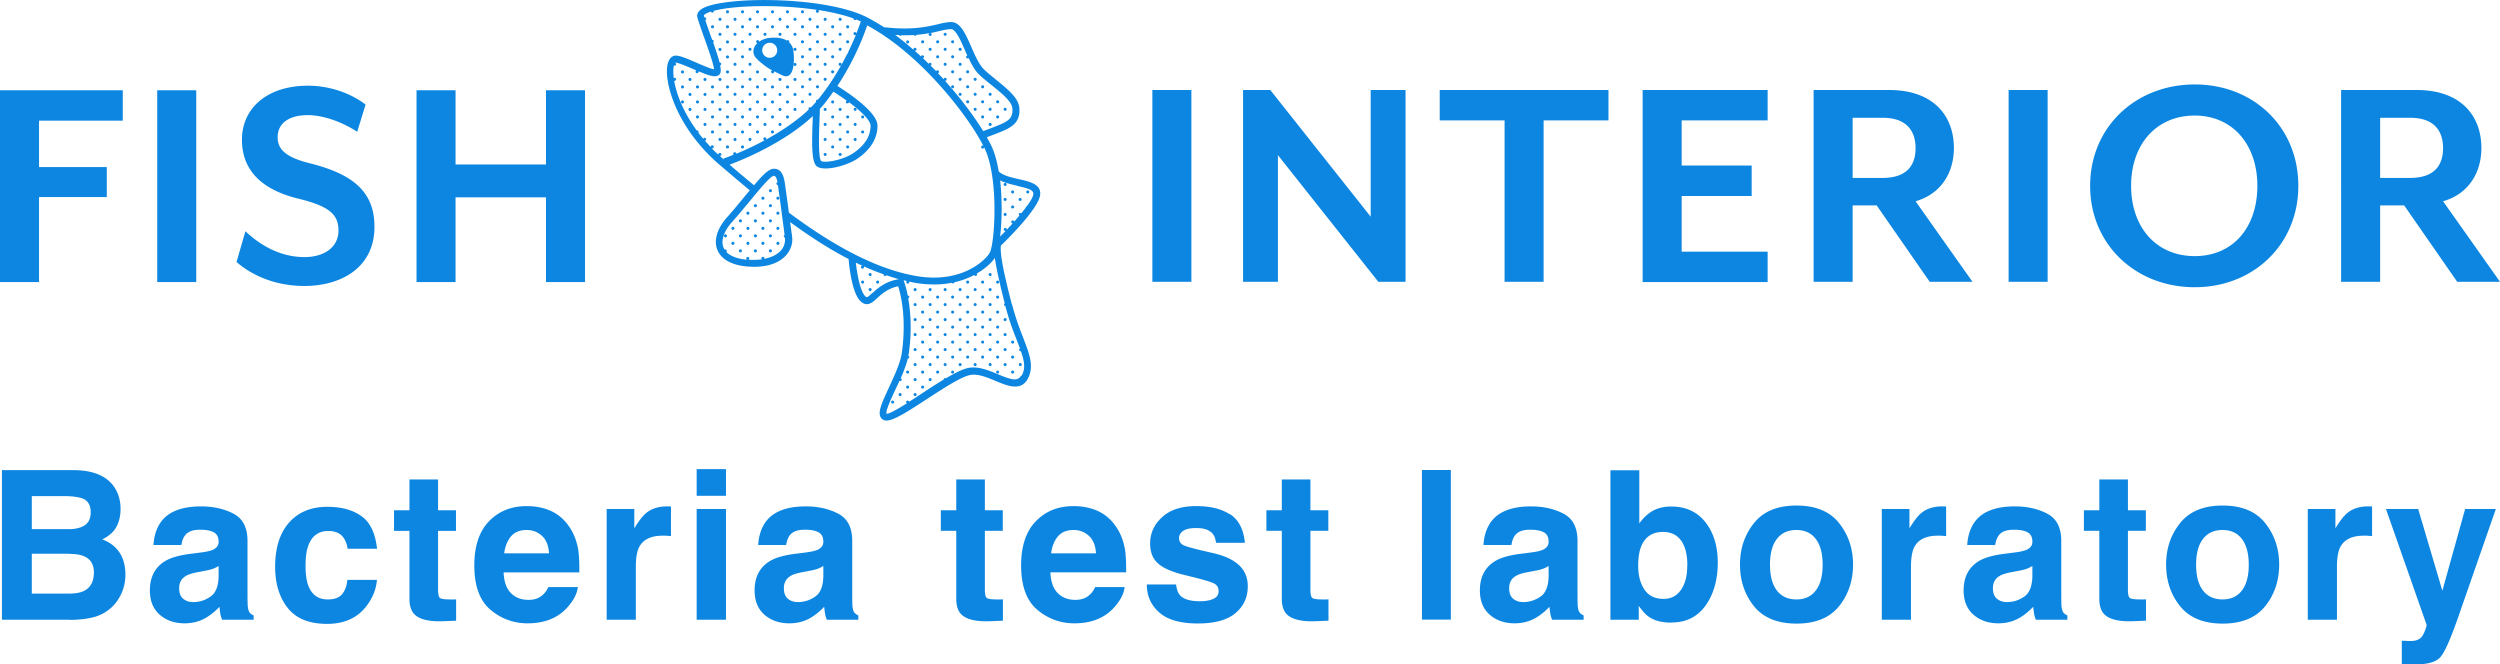
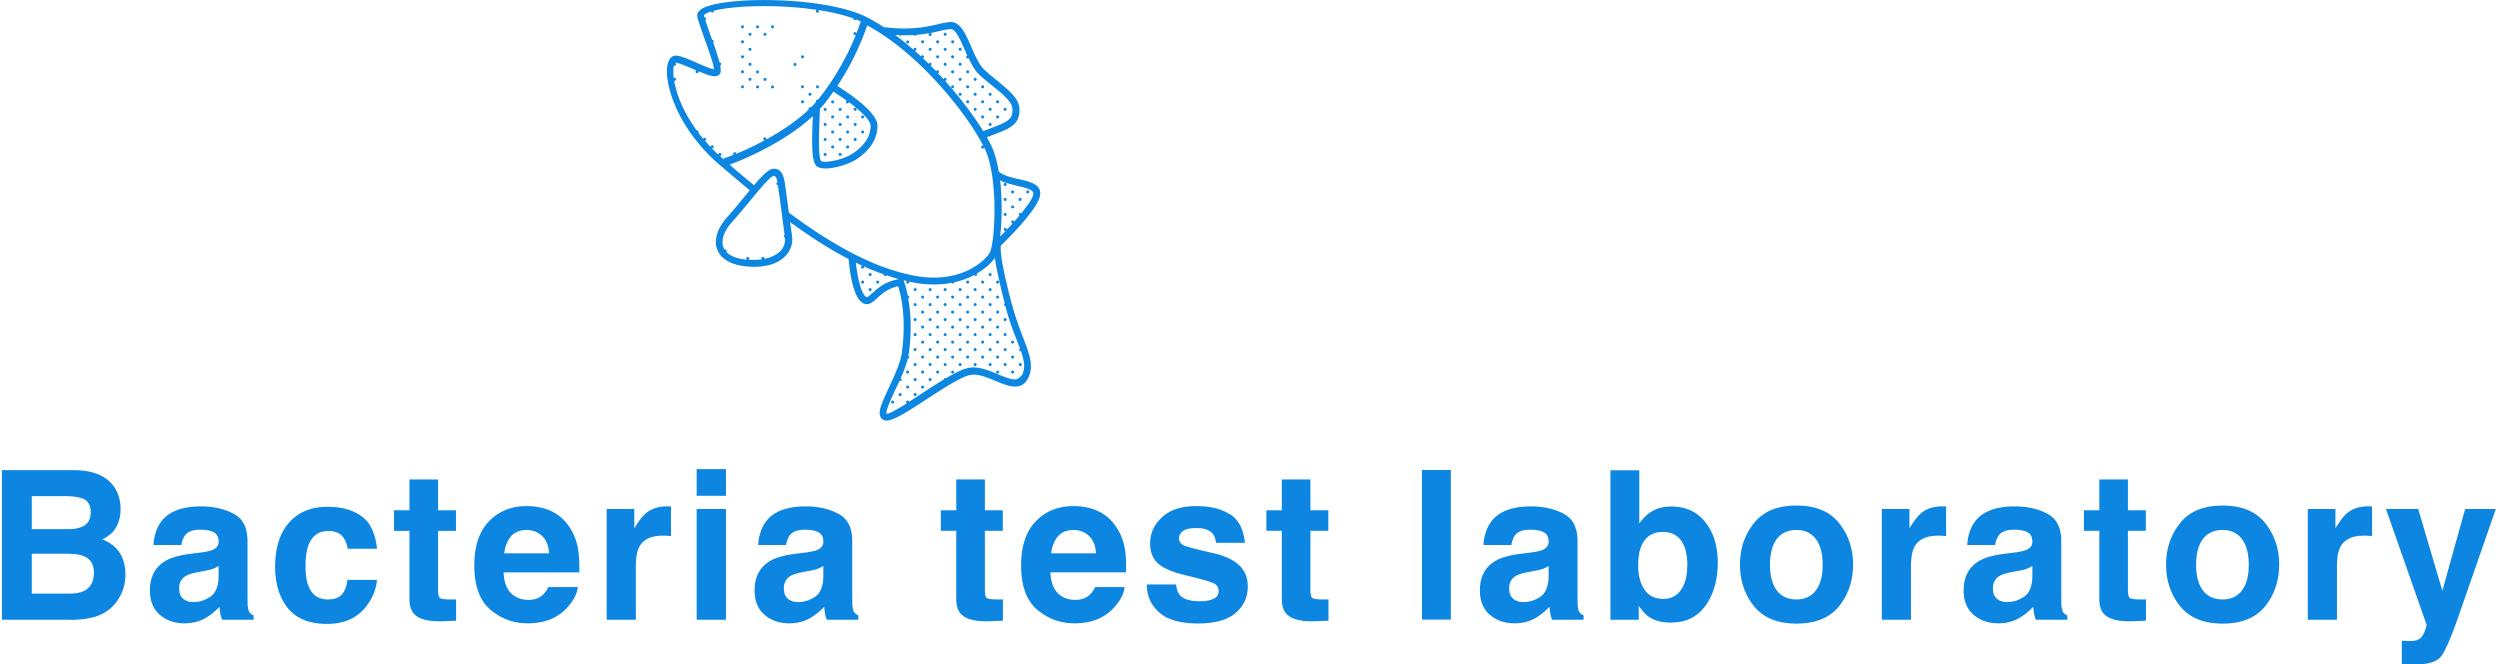
<svg xmlns="http://www.w3.org/2000/svg" id="_レイヤー_2" viewBox="0 0 180 47.84">
  <defs>
    <style>.cls-1{fill:#0c86e1;stroke-width:0}</style>
  </defs>
  <g id="_レイヤー_1-2">
-     <path class="cls-1" d="M2.81 8.69v3.34h4.88v2.16H2.81v6.12H0V6.5h8.84v2.19H2.81Zm8.51 11.62V6.5h2.81v13.81h-2.81Zm10.61.28c-2.3 0-3.96-.9-4.9-1.73l.64-2.21c.92.87 2.37 1.86 4.26 1.86 1.38 0 2.44-.69 2.44-1.91 0-1.15-.64-1.75-2.9-2.3-2.9-.71-4.05-2.26-4.05-4.24 0-2.26 1.8-3.89 4.76-3.89 1.7 0 3.22.64 4.14 1.36l-.6 1.96c-.97-.64-2.35-1.2-3.57-1.2-1.36 0-2.16.6-2.16 1.59 0 .81.48 1.43 2.37 1.89 3.22.81 4.6 2.16 4.6 4.56 0 2.97-2.44 4.26-5.04 4.26Zm17.38-.28v-6.1H32.8v6.1h-2.81V6.5h2.81v5.34h6.51V6.5h2.81v13.81h-2.81Zm43.66-.02V6.48h2.81v13.81h-2.81Zm16.27 0-7.23-9.12v9.12H89.5V6.48h1.96l7.23 9.12V6.48h2.51v13.81h-1.96Zm11.9-11.62v11.62h-2.81V8.67h-4.67V6.48h12.15v2.19h-4.67Zm7.13 11.62V6.48h9v2.19h-6.19v3.25h5.04v2.19h-5.04v4.01h6.19v2.19h-9Zm23.75 0h-3.08l-3.82-5.5h-1.73v5.5h-2.81V6.48h5.43c3.27 0 4.67 1.93 4.67 4.17 0 1.86-.99 3.34-2.76 3.84l4.1 5.8Zm-8.63-7.48h2.16c1.75 0 2.37-.92 2.37-2.14s-.62-2.19-2.37-2.19h-2.16v4.33Zm11.23 7.48V6.48h2.81v13.81h-2.81Zm13.4.39c-4.24 0-7.53-3.06-7.53-7.3s3.29-7.3 7.53-7.3 7.46 3.06 7.46 7.3-3.25 7.3-7.46 7.3Zm0-12.36c-2.76 0-4.58 2.07-4.58 5.06s1.82 5.06 4.58 5.06 4.51-2.07 4.51-5.06-1.8-5.06-4.51-5.06ZM180 20.29h-3.08l-3.82-5.5h-1.73v5.5h-2.81V6.48h5.43c3.27 0 4.67 1.93 4.67 4.17 0 1.86-.99 3.34-2.76 3.84l4.1 5.8Zm-8.63-7.48h2.16c1.75 0 2.37-.92 2.37-2.14s-.62-2.19-2.37-2.19h-2.16v4.33ZM56.01 14.16c-.06 0-.11.05-.11.11s.05.11.11.11.11-.05.11-.11-.05-.11-.11-.11Zm-1.08 0c-.06 0-.11.05-.11.11s.05.11.11.11.11-.05.11-.11-.05-.11-.11-.11Zm-.54.54c-.06 0-.11.05-.11.11s.05.11.11.11.11-.05.11-.11-.05-.11-.11-.11Zm1.08 0c-.06 0-.11.05-.11.11s.05.11.11.11.11-.05.11-.11-.05-.11-.11-.11Zm0-1.08c-.06 0-.11.05-.11.11s.05.11.11.11.11-.05.11-.11-.05-.11-.11-.11Zm.54 3.79c-.06 0-.11.05-.11.11s.05.11.11.11.11-.05.11-.11-.05-.11-.11-.11Zm-1.08 0c-.06 0-.11.05-.11.11s.05.11.11.11.11-.05.11-.11-.05-.11-.11-.11Zm1.08-1.08c-.06 0-.11.05-.11.11s.05.11.11.11.11-.05.11-.11-.05-.11-.11-.11Zm-1.08 0c-.06 0-.11.05-.11.11s.05.11.11.11.11-.05.11-.11-.05-.11-.11-.11Zm-.54.54c-.06 0-.11.05-.11.11s.05.11.11.11.11-.05.11-.11-.05-.11-.11-.11Zm1.08 0c-.06 0-.11.05-.11.11s.05.11.11.11.11-.05.11-.11-.05-.11-.11-.11Zm-1.08-1.08c-.06 0-.11.05-.11.11s.05.11.11.11.11-.05.11-.11-.05-.11-.11-.11Zm1.08 0c-.06 0-.11.05-.11.11s.05.11.11.11.11-.05.11-.11-.05-.11-.11-.11Zm.54-.55c-.06 0-.11.05-.11.11s.05.11.11.11.11-.05.11-.11-.05-.11-.11-.11Zm-1.08 0c-.06 0-.11.05-.11.11s.05.11.11.11.11-.05.11-.11-.05-.11-.11-.11Zm-.54 2.71c-.06 0-.11.05-.11.11s.05.11.11.11.11-.05.11-.11-.05-.11-.11-.11Zm1.08 0c-.06 0-.11.05-.11.11s.05.11.11.11.11-.05.11-.11-.05-.11-.11-.11Zm-1.62-.54c-.06 0-.11.05-.11.11s.05.11.11.11.11-.05.11-.11-.05-.11-.11-.11Zm0-1.08c-.06 0-.11.05-.11.11s.05.11.11.11.11-.05.11-.11-.05-.11-.11-.11Zm-1.08 0c-.06 0-.11.05-.11.11s.05.11.11.11.11-.05.11-.11-.05-.11-.11-.11Zm-.54.54c-.06 0-.11.05-.11.11s.05.11.11.11.11-.05.11-.11-.05-.11-.11-.11Zm1.08 0c-.06 0-.11.05-.11.11s.05.11.11.11.11-.05.11-.11-.05-.11-.11-.11Zm0-1.08c-.06 0-.11.05-.11.11s.05.11.11.11.11-.05.11-.11-.05-.11-.11-.11Zm.54-.55c-.06 0-.11.05-.11.11s.05.11.11.11.11-.05.11-.11-.05-.11-.11-.11Zm-.54 2.71c-.06 0-.11.05-.11.11s.05.11.11.11.11-.05.11-.11-.05-.11-.11-.11Zm-.54-.54c-.06 0-.11.05-.11.11s.05.11.11.11.11-.05.11-.11-.05-.11-.11-.11Zm1.78-13.1c.47.39.64.54 1.05.76-.05.01-.08.05-.08.1 0 .06.05.11.11.11s.11-.05.11-.11c0-.01 0-.02-.01-.04.16.08.34.17.59.29.96.46.9-1.42.77-1.93a.978.978 0 0 0-.28-.45c0-.01.02-.02.02-.04 0-.06-.05-.11-.11-.11a.09.09 0 0 0-.07.03c-.28-.17-.69-.25-1.25-.19-.3.03-.55.14-.74.27 0-.06-.05-.11-.11-.11s-.11.05-.11.11c0 .05.04.09.09.1-.36.34-.41.84.03 1.2Zm.87-1.23c.3 0 .54.24.54.54s-.24.54-.54.54-.54-.24-.54-.54.24-.54.54-.54Zm5.07-1.58c.06 0 .11-.05.11-.11s-.05-.11-.11-.11-.11.05-.11.11.05.11.11.11Zm.54 1.62c.06 0 .11-.05.11-.11s-.05-.11-.11-.11-.11.05-.11.11.05.11.11.11Zm-.54.54c.06 0 .11-.05.11-.11s-.05-.11-.11-.11-.11.05-.11.11.05.11.11.11Zm0-1.08c.06 0 .11-.05.11-.11s-.05-.11-.11-.11-.11.05-.11.11.05.11.11.11Zm.54-.54c.06 0 .11-.05.11-.11s-.05-.11-.11-.11-.11.05-.11.11.05.11.11.11Zm-.54 2.7c.06 0 .11-.05.11-.11s-.05-.11-.11-.11-.11.05-.11.11.05.11.11.11ZM58.32 1.5c.06 0 .11-.05.11-.11s-.05-.11-.11-.11-.11.05-.11.11.05.11.11.11Zm1.09 0c.06 0 .11-.05.11-.11s-.05-.11-.11-.11-.11.05-.11.11.05.11.11.11Zm.54 1.62c.06 0 .11-.05.11-.11s-.05-.11-.11-.11-.11.05-.11.11.05.11.11.11Zm-1.09 0c.06 0 .11-.05.11-.11s-.05-.11-.11-.11-.11.05-.11.11.05.11.11.11Zm-.54.54c.06 0 .11-.05.11-.11s-.05-.11-.11-.11-.11.05-.11.11.05.11.11.11Zm1.09 0c.06 0 .11-.05.11-.11s-.05-.11-.11-.11-.11.05-.11.11.05.11.11.11Zm-1.09-1.08c.06 0 .11-.05.11-.11s-.05-.11-.11-.11-.11.05-.11.11.05.11.11.11Zm1.09 0c.06 0 .11-.05.11-.11s-.05-.11-.11-.11-.11.05-.11.11.05.11.11.11Zm.54-.54c.06 0 .11-.05.11-.11s-.05-.11-.11-.11-.11.05-.11.11.05.11.11.11Zm-1.09 0c.06 0 .11-.05.11-.11s-.05-.11-.11-.11-.11.05-.11.11.05.11.11.11Zm1.09 3.24c.06 0 .11-.05.11-.11s-.05-.11-.11-.11-.11.05-.11.11.05.11.11.11Zm-1.09 0c.06 0 .11-.05.11-.11s-.05-.11-.11-.11-.11.05-.11.11.05.11.11.11Zm-.54.54c.06 0 .11-.05.11-.11s-.05-.11-.11-.11-.11.05-.11.11.05.11.11.11Zm1.09 0c.06 0 .11-.05.11-.11s-.05-.11-.11-.11-.11.05-.11.11.05.11.11.11Zm-1.09-1.08c.06 0 .11-.05.11-.11s-.05-.11-.11-.11-.11.05-.11.11.05.11.11.11Zm1.09 0c.06 0 .11-.05.11-.11s-.05-.11-.11-.11-.11.05-.11.11.05.11.11.11Zm.54-.54c.06 0 .11-.05.11-.11s-.05-.11-.11-.11-.11.05-.11.11.05.11.11.11Zm-1.09 0c.06 0 .11-.05.11-.11s-.05-.11-.11-.11-.11.05-.11.11.05.11.11.11ZM57.78.96c.06 0 .11-.05.11-.11s-.05-.11-.11-.11-.11.05-.11.11.05.11.11.11Zm-1.08 0c.06 0 .11-.05.11-.11s-.05-.11-.11-.11-.11.05-.11.11.05.11.11.11Zm-.54.54c.06 0 .11-.05.11-.11s-.05-.11-.11-.11-.11.05-.11.11.05.11.11.11Zm1.08 0c.06 0 .11-.05.11-.11s-.05-.11-.11-.11-.11.05-.11.11.05.11.11.11Zm-.54 5.73c-.06 0-.11.05-.11.11s.05.11.11.11.11-.05.11-.11-.05-.11-.11-.11Zm-.54.54c-.06 0-.11.05-.11.11s.05.11.11.11.11-.05.11-.11-.05-.11-.11-.11Zm1.08 0c-.06 0-.11.05-.11.11s.05.11.11.11.11-.05.11-.11-.05-.11-.11-.11Zm-1.08-1.08c-.06 0-.11.05-.11.11s.05.11.11.11.11-.05.11-.11-.05-.11-.11-.11Zm1.08 0c-.06 0-.11.05-.11.11s.05.11.11.11.11-.05.11-.11-.05-.11-.11-.11Zm-1.08 2.16c-.06 0-.11.05-.11.11s.05.11.11.11.11-.05.11-.11-.05-.11-.11-.11Zm.54-.54c-.06 0-.11.05-.11.11s.05.11.11.11.11-.05.11-.11-.05-.11-.11-.11ZM55.62.96c.06 0 .11-.05.11-.11s-.05-.11-.11-.11-.11.05-.11.11.05.11.11.11Zm-1.08 0c.06 0 .11-.05.11-.11s-.05-.11-.11-.11-.11.05-.11.11.05.11.11.11ZM54 1.5c.06 0 .11-.05.11-.11s-.05-.11-.11-.11-.11.05-.11.11.05.11.11.11Zm1.08 0c.06 0 .11-.05.11-.11s-.05-.11-.11-.11-.11.05-.11.11.05.11.11.11Zm.54 5.73c-.06 0-.11.05-.11.11s.05.11.11.11.11-.05.11-.11-.05-.11-.11-.11Zm-1.08 0c-.06 0-.11.05-.11.11s.05.11.11.11.11-.05.11-.11-.05-.11-.11-.11Zm-.54.75c.06 0 .11-.05.11-.11s-.05-.11-.11-.11-.11.05-.11.11.05.11.11.11Zm1.08-.21c-.06 0-.11.05-.11.11s.05.11.11.11.11-.05.11-.11-.05-.11-.11-.11ZM54 6.9c.06 0 .11-.05.11-.11s-.05-.11-.11-.11-.11.05-.11.11.05.11.11.11Zm1.08-.21c-.06 0-.11.05-.11.11s.05.11.11.11.11-.05.11-.11-.05-.11-.11-.11Zm.54 2.7c-.06 0-.11.05-.11.11s.05.11.11.11.11-.05.11-.11-.05-.11-.11-.11Zm-1.08 0c-.06 0-.11.05-.11.11s.05.11.11.11.11-.05.11-.11-.05-.11-.11-.11Zm-.54.76c.06 0 .11-.05.11-.11s-.05-.11-.11-.11-.11.05-.11.11.05.11.11.11Zm0-1.08c.06 0 .11-.05.11-.11s-.05-.11-.11-.11-.11.05-.11.11.05.11.11.11Zm1.08-.22c-.06 0-.11.05-.11.11s.05.11.11.11.11-.05.11-.11-.05-.11-.11-.11Zm.54-.54c-.06 0-.11.05-.11.11s.05.11.11.11.11-.05.11-.11-.05-.11-.11-.11Zm-1.08 0c-.06 0-.11.05-.11.11s.05.11.11.11.11-.05.11-.11-.05-.11-.11-.11ZM53.46.96c.06 0 .11-.05.11-.11s-.05-.11-.11-.11-.11.05-.11.11.05.11.11.11ZM52.38.74c-.06 0-.11.05-.11.11s.05.11.11.11.11-.05.11-.11-.05-.11-.11-.11Zm-.54.54c-.06 0-.11.05-.11.11s.05.11.11.11.11-.05.11-.11-.05-.11-.11-.11Zm1.08.22c.06 0 .11-.05.11-.11s-.05-.11-.11-.11-.11.05-.11.11.05.11.11.11Zm-.54 1.41c-.06 0-.11.05-.11.11s.05.11.11.11.11-.05.11-.11-.05-.11-.11-.11Zm-.54.54c-.06 0-.11.05-.11.11s.05.11.11.11.11-.05.11-.11-.05-.11-.11-.11Zm1.08.21c.06 0 .11-.05.11-.11s-.05-.11-.11-.11-.11.05-.11.11.05.11.11.11Zm-1.08-1.3c-.06 0-.11.05-.11.11s.05.11.11.11.11-.05.11-.11-.05-.11-.11-.11Zm1.08.22c.06 0 .11-.05.11-.11s-.05-.11-.11-.11-.11.05-.11.11.05.11.11.11Zm-.54-.76c-.06 0-.11.05-.11.11s.05.11.11.11.11-.05.11-.11-.05-.11-.11-.11Zm0 3.25c-.06 0-.11.05-.11.11s.05.11.11.11.11-.05.11-.11-.05-.11-.11-.11Zm-.54.54c-.06 0-.11.05-.11.11s.05.11.11.11.11-.05.11-.11-.05-.11-.11-.11Zm1.08.21c.06 0 .11-.05.11-.11s-.05-.11-.11-.11-.11.05-.11.11.05.11.11.11Zm0-1.08c.06 0 .11-.05.11-.11s-.05-.11-.11-.11-.11.05-.11.11.05.11.11.11Zm-.54-.75c-.06 0-.11.05-.11.11s.05.11.11.11.11-.05.11-.11-.05-.11-.11-.11Zm1.08 3.45c.06 0 .11-.05.11-.11s-.05-.11-.11-.11-.11.05-.11.11.05.11.11.11Zm-1.08-.21c-.06 0-.11.05-.11.11s.05.11.11.11.11-.05.11-.11-.05-.11-.11-.11Zm-.54.54c-.06 0-.11.05-.11.11s.05.11.11.11.11-.05.11-.11-.05-.11-.11-.11Zm1.08.21c.06 0 .11-.05.11-.11s-.05-.11-.11-.11-.11.05-.11.11.05.11.11.11Zm-1.08-1.29c-.06 0-.11.05-.11.11s.05.11.11.11.11-.05.11-.11-.05-.11-.11-.11Zm1.08.21c.06 0 .11-.05.11-.11s-.05-.11-.11-.11-.11.05-.11.11.05.11.11.11Zm-.54-.75c-.06 0-.11.05-.11.11s.05.11.11.11.11-.05.11-.11-.05-.11-.11-.11Zm1.08 3.46c.06 0 .11-.05.11-.11s-.05-.11-.11-.11-.11.05-.11.11.05.11.11.11Zm-1.08-.22c-.06 0-.11.05-.11.11s.05.11.11.11.11-.05.11-.11-.05-.11-.11-.11Zm-.54.54c-.06 0-.11.05-.11.11s.05.11.11.11.11-.05.11-.11-.05-.11-.11-.11Zm1.08.22c.06 0 .11-.05.11-.11s-.05-.11-.11-.11-.11.05-.11.11.05.11.11.11Zm-1.08-1.3c-.06 0-.11.05-.11.11s.05.11.11.11.11-.05.11-.11-.05-.11-.11-.11Zm1.08.22c.06 0 .11-.05.11-.11s-.05-.11-.11-.11-.11.05-.11.11.05.11.11.11Zm.54-.54c.06 0 .11-.05.11-.11s-.05-.11-.11-.11-.11.05-.11.11.05.11.11.11Zm-1.08-.22c-.06 0-.11.05-.11.11s.05.11.11.11.11-.05.11-.11-.05-.11-.11-.11Zm1.08 2.38c.06 0 .11-.05.11-.11s-.05-.11-.11-.11-.11.05-.11.11.05.11.11.11Zm-1.08-.22c-.06 0-.11.05-.11.11s.05.11.11.11.11-.05.11-.11-.05-.11-.11-.11ZM51.3 1.82c-.06 0-.11.05-.11.11s.05.11.11.11.11-.05.11-.11-.05-.11-.11-.11Zm-1.62 3.79c-.06 0-.11.05-.11.11s.05.11.11.11.11-.05.11-.11-.05-.11-.11-.11Zm1.08 0c-.06 0-.11.05-.11.11s.05.11.11.11.11-.05.11-.11-.05-.11-.11-.11Zm.54 1.62c-.06 0-.11.05-.11.11s.05.11.11.11.11-.05.11-.11-.05-.11-.11-.11Zm-1.08 0c-.06 0-.11.05-.11.11s.05.11.11.11.11-.05.11-.11-.05-.11-.11-.11Zm-.54.54c-.06 0-.11.05-.11.11s.05.11.11.11.11-.05.11-.11-.05-.11-.11-.11Zm1.08 0c-.06 0-.11.05-.11.11s.05.11.11.11.11-.05.11-.11-.05-.11-.11-.11Zm-1.08-1.08c-.06 0-.11.05-.11.11s.05.11.11.11.11-.05.11-.11-.05-.11-.11-.11Zm1.08 0c-.06 0-.11.05-.11.11s.05.11.11.11.11-.05.11-.11-.05-.11-.11-.11Zm.54-.54c-.06 0-.11.05-.11.11s.05.11.11.11.11-.05.11-.11-.05-.11-.11-.11Zm-1.08 0c-.06 0-.11.05-.11.11s.05.11.11.11.11-.05.11-.11-.05-.11-.11-.11Zm1.08 3.24c-.06 0-.11.05-.11.11s.05.11.11.11.11-.05.11-.11-.05-.11-.11-.11Zm-.54-.54c-.06 0-.11.05-.11.11s.05.11.11.11.11-.05.11-.11-.05-.11-.11-.11Zm.54-.54c-.06 0-.11.05-.11.11s.05.11.11.11.11-.05.11-.11-.05-.11-.11-.11Zm-1.08 0c-.06 0-.11.05-.11.11s.05.11.11.11.11-.05.11-.11-.05-.11-.11-.11Zm-1.08-3.24c-.06 0-.11.05-.11.11s.05.11.11.11.11-.05.11-.11-.05-.11-.11-.11Zm0 2.16c-.06 0-.11.05-.11.11s.05.11.11.11.11-.05.11-.11-.05-.11-.11-.11Zm0-1.08c-.06 0-.11.05-.11.11s.05.11.11.11.11-.05.11-.11-.05-.11-.11-.11Zm8.64-3.03c.06 0 .11-.05.11-.11s-.05-.11-.11-.11-.11.05-.11.11.05.11.11.11Zm-.54.54c.06 0 .11-.05.11-.11s-.05-.11-.11-.11-.11.05-.11.11.05.11.11.11Zm-1.08-1.08c.06 0 .11-.05.11-.11s-.05-.11-.11-.11-.11.05-.11.11.05.11.11.11Zm1.08 0c.06 0 .11-.05.11-.11s-.05-.11-.11-.11-.11.05-.11.11.05.11.11.11Zm.54-.54c.06 0 .11-.05.11-.11s-.05-.11-.11-.11-.11.05-.11.11.05.11.11.11Zm-1.08 0c.06 0 .11-.05.11-.11s-.05-.11-.11-.11-.11.05-.11.11.05.11.11.11Zm0 4.11c-.06 0-.11.05-.11.11s.05.11.11.11.11-.05.11-.11-.05-.11-.11-.11Zm1.08-.87c.06 0 .11-.05.11-.11s-.05-.11-.11-.11-.11.05-.11.11.05.11.11.11Zm-1.62.33c-.06 0-.11.05-.11.11s.05.11.11.11.11-.05.11-.11-.05-.11-.11-.11Zm1.08 0c-.06 0-.11.05-.11.11s.05.11.11.11.11-.05.11-.11-.05-.11-.11-.11Z" />
    <path class="cls-1" d="M57.24 4.53c-.06 0-.11.05-.11.11s.05.11.11.11.11-.05.11-.11-.05-.11-.11-.11Zm.54-.33c.06 0 .11-.05.11-.11s-.05-.11-.11-.11-.11.05-.11.11.05.11.11.11ZM54 3.66c.06 0 .11-.05.11-.11s-.05-.11-.11-.11-.11.05-.11.11.05.11.11.11Zm0-1.08c.06 0 .11-.05.11-.11s-.05-.11-.11-.11-.11.05-.11.11.05.11.11.11Zm1.08 0c.06 0 .11-.05.11-.11s-.05-.11-.11-.11-.11.05-.11.11.05.11.11.11Zm-1.62.54c.06 0 .11-.05.11-.11s-.05-.11-.11-.11-.11.05-.11.11.05.11.11.11Zm2.16-1.08c.06 0 .11-.05.11-.11s-.05-.11-.11-.11-.11.05-.11.11.05.11.11.11Zm-1.08 0c.06 0 .11-.05.11-.11s-.05-.11-.11-.11-.11.05-.11.11.05.11.11.11Zm-1.08 0c.06 0 .11-.05.11-.11s-.05-.11-.11-.11-.11.05-.11.11.05.11.11.11Zm2.16 4.11c-.06 0-.11.05-.11.11s.05.11.11.11.11-.05.11-.11-.05-.11-.11-.11Zm-1.08 0c-.06 0-.11.05-.11.11s.05.11.11.11.11-.05.11-.11-.05-.11-.11-.11Zm0-1.08c-.06 0-.11.05-.11.11s.05.11.11.11.11-.05.11-.11-.05-.11-.11-.11Zm-.54.75c.06 0 .11-.05.11-.11s-.05-.11-.11-.11-.11.05-.11.11.05.11.11.11Zm1.08-.21c-.06 0-.11.05-.11.11s.05.11.11.11.11-.05.11-.11-.05-.11-.11-.11ZM54 4.74c.06 0 .11-.05.11-.11s-.05-.11-.11-.11-.11.05-.11.11.05.11.11.11Zm-.54 1.62c.06 0 .11-.05.11-.11s-.05-.11-.11-.11-.11.05-.11.11.05.11.11.11Zm0-1.08c.06 0 .11-.05.11-.11s-.05-.11-.11-.11-.11.05-.11.11.05.11.11.11Zm0-1.08c.06 0 .11-.05.11-.11s-.05-.11-.11-.11-.11.05-.11.11.05.11.11.11Zm18.37 3.24c.06 0 .11-.05.11-.11s-.05-.11-.11-.11-.11.05-.11.11.05.11.11.11Zm-.54.54c.06 0 .11-.05.11-.11s-.05-.11-.11-.11-.11.05-.11.11.05.11.11.11Zm1.08 0c.06 0 .11-.05.11-.11s-.05-.11-.11-.11-.11.05-.11.11.05.11.11.11ZM71.29 6.9c.06 0 .11-.05.11-.11s-.05-.11-.11-.11-.11.05-.11.11.05.11.11.11Zm0 2.17c.06 0 .11-.05.11-.11s-.05-.11-.11-.11-.11.05-.11.11.05.11.11.11Zm.54-.54c.06 0 .11-.05.11-.11s-.05-.11-.11-.11-.11.05-.11.11.05.11.11.11Zm-2.7-4.87c.06 0 .11-.05.11-.11s-.05-.11-.11-.11-.11.05-.11.11.05.11.11.11Zm.54 1.62c.06 0 .11-.05.11-.11s-.05-.11-.11-.11-.11.05-.11.11.05.11.11.11Zm-.54.54c.06 0 .11-.05.11-.11s-.05-.11-.11-.11-.11.05-.11.11.05.11.11.11Zm1.08 0c.06 0 .11-.05.11-.11s-.05-.11-.11-.11-.11.05-.11.11.05.11.11.11Zm-1.08-1.08c.06 0 .11-.05.11-.11s-.05-.11-.11-.11-.11.05-.11.11.05.11.11.11Zm1.62 2.7c.06 0 .11-.05.11-.11s-.05-.11-.11-.11-.11.05-.11.11.05.11.11.11Zm-1.08 0c.06 0 .11-.05.11-.11s-.05-.11-.11-.11-.11.05-.11.11.05.11.11.11Zm.54.54c.06 0 .11-.05.11-.11s-.05-.11-.11-.11-.11.05-.11.11.05.11.11.11ZM69.13 6.9c.06 0 .11-.05.11-.11s-.05-.11-.11-.11-.11.05-.11.11.05.11.11.11Zm1.08 0c.06 0 .11-.05.11-.11s-.05-.11-.11-.11-.11.05-.11.11.05.11.11.11Zm.54-.54c.06 0 .11-.05.11-.11s-.05-.11-.11-.11-.11.05-.11.11.05.11.11.11Zm-1.08 0c.06 0 .11-.05.11-.11s-.05-.11-.11-.11-.11.05-.11.11.05.11.11.11Zm1.08 2.17c.06 0 .11-.05.11-.11s-.05-.11-.11-.11-.11.05-.11.11.05.11.11.11Zm-2.16-5.41c.06 0 .11-.05.11-.11s-.05-.11-.11-.11-.11.05-.11.11.05.11.11.11Zm-1.08 0c.06 0 .11-.05.11-.11s-.05-.11-.11-.11-.11.05-.11.11.05.11.11.11Zm-.54.54c.06 0 .11-.05.11-.11s-.05-.11-.11-.11-.11.05-.11.11.05.11.11.11Zm1.08 0c.06 0 .11-.05.11-.11s-.05-.11-.11-.11-.11.05-.11.11.05.11.11.11Zm0-1.08c.06 0 .11-.05.11-.11s-.05-.11-.11-.11-.11.05-.11.11.05.11.11.11Zm.54 2.7c.06 0 .11-.05.11-.11s-.05-.11-.11-.11-.11.05-.11.11.05.11.11.11Zm-.54-.54c.06 0 .11-.05.11-.11s-.05-.11-.11-.11-.11.05-.11.11.05.11.11.11Zm.54-.54c.06 0 .11-.05.11-.11s-.05-.11-.11-.11-.11.05-.11.11.05.11.11.11Zm-1.08 0c.06 0 .11-.05.11-.11s-.05-.11-.11-.11-.11.05-.11.11.05.11.11.11Zm1.08 2.16c.06 0 .11-.05.11-.11s-.05-.11-.11-.11-.11.05-.11.11.05.11.11.11Zm-2.16-3.24c.06 0 .11-.05.11-.11s-.05-.11-.11-.11c-.03 0-.06.01-.08.03-.02.02-.03.05-.03.08s.01.06.03.08c.02.02.05.03.08.03Zm-1.08-.21c-.06 0-.11.05-.11.11s.05.11.11.11.11-.05.11-.11-.05-.11-.11-.11Zm-4.86 4.86c-.06 0-.11.05-.11.11s.05.11.11.11.11-.05.11-.11-.05-.11-.11-.11Zm1.08.21c.06 0 .11-.05.11-.11s-.05-.11-.11-.11-.11.05-.11.11.05.11.11.11Zm.54 1.63c.06 0 .11-.05.11-.11s-.05-.11-.11-.11-.11.05-.11.11.05.11.11.11Zm-1.08-.22c-.06 0-.11.05-.11.11s.05.11.11.11.11-.05.11-.11-.05-.11-.11-.11Zm-.54.54c-.06 0-.11.05-.11.11s.05.11.11.11.11-.05.11-.11-.05-.11-.11-.11Zm1.08.22c.06 0 .11-.05.11-.11s-.05-.11-.11-.11-.11.05-.11.11.05.11.11.11Zm-1.08-1.3c-.06 0-.11.05-.11.11s.05.11.11.11.11-.05.11-.11-.05-.11-.11-.11Zm1.08.22c.06 0 .11-.05.11-.11s-.05-.11-.11-.11-.11.05-.11.11.05.11.11.11Zm.54-.54c.06 0 .11-.05.11-.11s-.05-.11-.11-.11-.11.05-.11.11.05.11.11.11Zm-1.08 0c.06 0 .11-.05.11-.11s-.05-.11-.11-.11-.11.05-.11.11.05.11.11.11Zm-.54 2.48c-.06 0-.11.05-.11.11s.05.11.11.11.11-.05.11-.11-.05-.11-.11-.11Zm.54-.54c-.06 0-.11.05-.11.11s.05.11.11.11.11-.05.11-.11-.05-.11-.11-.11Zm-1.08-3.24c-.06 0-.11.05-.11.11s.05.11.11.11.11-.05.11-.11-.05-.11-.11-.11Zm-.54.54c-.06 0-.11.05-.11.11s.05.11.11.11.11-.05.11-.11-.05-.11-.11-.11Zm-1.09-.87c.06 0 .11-.05.11-.11s-.05-.11-.11-.11-.11.05-.11.11.05.11.11.11Zm-.54.54c.06 0 .11-.05.11-.11s-.05-.11-.11-.11-.11.05-.11.11.05.11.11.11Zm1.08-1.08c.06 0 .11-.05.11-.11s-.05-.11-.11-.11-.11.05-.11.11.05.11.11.11Zm-1.08 0c.06 0 .11-.05.11-.11s-.05-.11-.11-.11-.11.05-.11.11.05.11.11.11Zm2.17 3.03c-.06 0-.11.05-.11.11s.05.11.11.11.11-.05.11-.11-.05-.11-.11-.11Zm-.54.54c-.06 0-.11.05-.11.11s.05.11.11.11.11-.05.11-.11-.05-.11-.11-.11Zm0-1.08c-.06 0-.11.05-.11.11s.05.11.11.11.11-.05.11-.11-.05-.11-.11-.11Zm.54-.54c-.06 0-.11.05-.11.11s.05.11.11.11.11-.05.11-.11-.05-.11-.11-.11Zm-.54 2.7c-.06 0-.11.05-.11.11s.05.11.11.11.11-.05.11-.11-.05-.11-.11-.11Zm.54-.54c-.06 0-.11.05-.11.11s.05.11.11.11.11-.05.11-.11-.05-.11-.11-.11ZM74 13.93c.06 0 .11-.05.11-.11s-.05-.11-.11-.11-.11.05-.11.11.05.11.11.11Zm-.55.54c.06 0 .11-.05.11-.11s-.05-.11-.11-.11-.11.05-.11.11.05.11.11.11Zm-.54-.54c.06 0 .11-.05.11-.11s-.05-.11-.11-.11-.11.05-.11.11.05.11.11.11Zm-.54.54c.06 0 .11-.05.11-.11s-.05-.11-.11-.11-.11.05-.11.11.05.11.11.11Zm0-1.08c.06 0 .11-.05.11-.11s-.05-.11-.11-.11-.11.05-.11.11.05.11.11.11Zm0 2.16c.06 0 .11-.05.11-.11s-.05-.11-.11-.11-.11.05-.11.11.05.11.11.11Zm.54-.54c.06 0 .11-.05.11-.11s-.05-.11-.11-.11-.11.05-.11.11.05.11.11.11Zm-10.8 5.19c-.06 0-.11.05-.11.11s.05.11.11.11.11-.05.11-.11-.05-.11-.11-.11Zm11.24 6.05c0 .06.05.11.11.11s.11-.05.11-.11-.05-.11-.11-.11-.11.05-.11.11Zm-1.52-6.05c-.06 0-.11.05-.11.11s.05.11.11.11.11-.05.11-.11-.05-.11-.11-.11Zm-.54.54c-.06 0-.11.05-.11.11s.05.11.11.11.11-.05.11-.11-.05-.11-.11-.11Zm0-1.08c-.06 0-.11.05-.11.11s.05.11.11.11.11-.05.11-.11-.05-.11-.11-.11Zm.54 2.7c-.06 0-.11.05-.11.11s.05.11.11.11.11-.05.11-.11-.05-.11-.11-.11Zm-.54.54c-.06 0-.11.05-.11.11s.05.11.11.11.11-.05.11-.11-.05-.11-.11-.11Zm1.08 0c-.06 0-.11.05-.11.11s.05.11.11.11.11-.05.11-.11-.05-.11-.11-.11Zm-1.08-1.08c-.06 0-.11.05-.11.11s.05.11.11.11.11-.05.11-.11-.05-.11-.11-.11Zm.54-.54c-.06 0-.11.05-.11.11s.05.11.11.11.11-.05.11-.11-.05-.11-.11-.11Zm1.08 3.24c-.06 0-.11.05-.11.11s.05.11.11.11.11-.05.11-.11-.05-.11-.11-.11Zm-1.08 0c-.06 0-.11.05-.11.11s.05.11.11.11.11-.05.11-.11-.05-.11-.11-.11Zm-.54.54c-.06 0-.11.05-.11.11s.05.11.11.11.11-.05.11-.11-.05-.11-.11-.11Zm1.08 0c-.06 0-.11.05-.11.11s.05.11.11.11.11-.05.11-.11-.05-.11-.11-.11Zm-1.08-1.08c-.06 0-.11.05-.11.11s.05.11.11.11.11-.05.11-.11-.05-.11-.11-.11Zm1.08 0c-.06 0-.11.05-.11.11s.05.11.11.11.11-.05.11-.11-.05-.11-.11-.11Zm-.54-.54c-.06 0-.11.05-.11.11s.05.11.11.11.11-.05.11-.11-.05-.11-.11-.11Zm1.08 3.24c-.06 0-.11.05-.11.11s.05.11.11.11.11-.05.11-.11-.05-.11-.11-.11Zm-1.08 0c-.06 0-.11.05-.11.11s.05.11.11.11.11-.05.11-.11-.05-.11-.11-.11Zm-.54-.54c-.06 0-.11.05-.11.11s.05.11.11.11.11-.05.11-.11-.05-.11-.11-.11Zm1.08 0c-.06 0-.11.05-.11.11s.05.11.11.11.11-.05.11-.11-.05-.11-.11-.11Zm.54-.54c-.06 0-.11.05-.11.11s.05.11.11.11.11-.05.11-.11-.05-.11-.11-.11Zm-1.08 0c-.06 0-.11.05-.11.11s.05.11.11.11.11-.05.11-.11-.05-.11-.11-.11Zm-1.08-5.4c-.06 0-.11.05-.11.11s.05.11.11.11.11-.05.11-.11-.05-.11-.11-.11Zm-1.08 0c-.06 0-.11.05-.11.11s.05.11.11.11.11-.05.11-.11-.05-.11-.11-.11Zm-.54.54c-.06 0-.11.05-.11.11s.05.11.11.11.11-.05.11-.11-.05-.11-.11-.11Zm1.08 0c-.06 0-.11.05-.11.11s.05.11.11.11.11-.05.11-.11-.05-.11-.11-.11Zm.54 1.62c-.06 0-.11.05-.11.11s.05.11.11.11.11-.05.11-.11-.05-.11-.11-.11Zm-1.08 0c-.06 0-.11.05-.11.11s.05.11.11.11.11-.05.11-.11-.05-.11-.11-.11Zm-.54.54c-.06 0-.11.05-.11.11s.05.11.11.11.11-.05.11-.11-.05-.11-.11-.11Zm1.08 0c-.06 0-.11.05-.11.11s.05.11.11.11.11-.05.11-.11-.05-.11-.11-.11Zm-1.08-1.08c-.06 0-.11.05-.11.11s.05.11.11.11.11-.05.11-.11-.05-.11-.11-.11Zm1.08 0c-.06 0-.11.05-.11.11s.05.11.11.11.11-.05.11-.11-.05-.11-.11-.11Zm.54-.54c-.06 0-.11.05-.11.11s.05.11.11.11.11-.05.11-.11-.05-.11-.11-.11Zm-1.08 0c-.06 0-.11.05-.11.11s.05.11.11.11.11-.05.11-.11-.05-.11-.11-.11Zm1.08 3.24c-.06 0-.11.05-.11.11s.05.11.11.11.11-.05.11-.11-.05-.11-.11-.11Zm-1.08 0c-.06 0-.11.05-.11.11s.05.11.11.11.11-.05.11-.11-.05-.11-.11-.11Zm-.54.54c-.06 0-.11.05-.11.11s.05.11.11.11.11-.05.11-.11-.05-.11-.11-.11Zm1.08 0c-.06 0-.11.05-.11.11s.05.11.11.11.11-.05.11-.11-.05-.11-.11-.11Zm-1.08-1.08c-.06 0-.11.05-.11.11s.05.11.11.11.11-.05.11-.11-.05-.11-.11-.11Zm1.08 0c-.06 0-.11.05-.11.11s.05.11.11.11.11-.05.11-.11-.05-.11-.11-.11Zm.54-.54c-.06 0-.11.05-.11.11s.05.11.11.11.11-.05.11-.11-.05-.11-.11-.11Zm-1.08 0c-.06 0-.11.05-.11.11s.05.11.11.11.11-.05.11-.11-.05-.11-.11-.11Zm-.54 2.7c-.06 0-.11.05-.11.11s.05.11.11.11.11-.05.11-.11-.05-.11-.11-.11Zm1.08 0c-.06 0-.11.05-.11.11s.05.11.11.11.11-.05.11-.11-.05-.11-.11-.11Zm.54-.54c-.06 0-.11.05-.11.11s.05.11.11.11.11-.05.11-.11-.05-.11-.11-.11Zm-1.08 0c-.06 0-.11.05-.11.11s.05.11.11.11.11-.05.11-.11-.05-.11-.11-.11Zm-2.7-4.86c-.06 0-.11.05-.11.11s.05.11.11.11.11-.05.11-.11-.05-.11-.11-.11Zm1.08 0c-.06 0-.11.05-.11.11s.05.11.11.11.11-.05.11-.11-.05-.11-.11-.11Zm.54 1.62c-.06 0-.11.05-.11.11s.05.11.11.11.11-.05.11-.11-.05-.11-.11-.11Zm-1.08 0c-.06 0-.11.05-.11.11s.05.11.11.11.11-.05.11-.11-.05-.11-.11-.11Zm-.54.54c-.06 0-.11.05-.11.11s.05.11.11.11.11-.05.11-.11-.05-.11-.11-.11Zm1.08 0c-.06 0-.11.05-.11.11s.05.11.11.11.11-.05.11-.11-.05-.11-.11-.11Zm-1.08-1.08c-.06 0-.11.05-.11.11s.05.11.11.11.11-.05.11-.11-.05-.11-.11-.11Zm1.08 0c-.06 0-.11.05-.11.11s.05.11.11.11.11-.05.11-.11-.05-.11-.11-.11Zm.54-.54c-.06 0-.11.05-.11.11s.05.11.11.11.11-.05.11-.11-.05-.11-.11-.11Zm-1.08 0c-.06 0-.11.05-.11.11s.05.11.11.11.11-.05.11-.11-.05-.11-.11-.11Zm1.08 3.24c-.06 0-.11.05-.11.11s.05.11.11.11.11-.05.11-.11-.05-.11-.11-.11Zm-1.08 0c-.06 0-.11.05-.11.11s.05.11.11.11.11-.05.11-.11-.05-.11-.11-.11Zm-.54.54c-.06 0-.11.05-.11.11s.05.11.11.11.11-.05.11-.11-.05-.11-.11-.11Zm1.08 0c-.06 0-.11.05-.11.11s.05.11.11.11.11-.05.11-.11-.05-.11-.11-.11Zm-1.08-1.08c-.06 0-.11.05-.11.11s.05.11.11.11.11-.05.11-.11-.05-.11-.11-.11Zm1.08 0c-.06 0-.11.05-.11.11s.05.11.11.11.11-.05.11-.11-.05-.11-.11-.11Zm.54-.54c-.06 0-.11.05-.11.11s.05.11.11.11.11-.05.11-.11-.05-.11-.11-.11Zm-1.08 0c-.06 0-.11.05-.11.11s.05.11.11.11.11-.05.11-.11-.05-.11-.11-.11Zm1.08 3.24c-.06 0-.11.05-.11.11s.05.11.11.11.11-.05.11-.11-.05-.11-.11-.11Zm-1.08 0c-.06 0-.11.05-.11.11s.05.11.11.11.11-.05.11-.11-.05-.11-.11-.11Zm-.54.54c-.06 0-.11.05-.11.11s.05.11.11.11.11-.05.11-.11-.05-.11-.11-.11Zm0-1.08c-.06 0-.11.05-.11.11s.05.11.11.11.11-.05.11-.11-.05-.11-.11-.11Zm1.08 0c-.06 0-.11.05-.11.11s.05.11.11.11.11-.05.11-.11-.05-.11-.11-.11Zm.54-.54c-.06 0-.11.05-.11.11s.05.11.11.11.11-.05.11-.11-.05-.11-.11-.11Zm-1.08 0c-.06 0-.11.05-.11.11s.05.11.11.11.11-.05.11-.11-.05-.11-.11-.11Zm-1.62-4.86c-.06 0-.11.05-.11.11s.05.11.11.11.11-.05.11-.11-.05-.11-.11-.11Zm.54 1.62s-.06.01-.08.03c-.02.02-.03.05-.03.08s.01.06.03.08c.02.02.05.03.08.03.06 0 .11-.05.11-.11s-.05-.11-.11-.11Zm-.54.54c-.06 0-.11.05-.11.11s.05.11.11.11.11-.05.11-.11-.05-.11-.11-.11Zm0-1.08c-.06 0-.11.05-.11.11s.05.11.11.11.11-.05.11-.11-.05-.11-.11-.11Zm.54-.54s-.06.01-.08.03c-.02.02-.03.05-.03.08s.01.06.03.08c.02.02.05.03.08.03.06 0 .11-.05.11-.11s-.05-.11-.11-.11Zm0 3.24s-.06.01-.08.03c-.02.02-.03.05-.03.08s.01.06.03.08c.02.02.05.03.08.03.06 0 .11-.05.11-.11s-.05-.11-.11-.11Zm-.54.54c-.06 0-.11.05-.11.11s.05.11.11.11.11-.05.11-.11-.05-.11-.11-.11Zm0-1.08c-.06 0-.11.05-.11.11s.05.11.11.11.11-.05.11-.11-.05-.11-.11-.11Zm.54-.54s-.06.01-.08.03c-.02.02-.03.05-.03.08s.01.06.03.08c.02.02.05.03.08.03.06 0 .11-.05.11-.11s-.05-.11-.11-.11Zm0 3.24s-.06.01-.08.03c-.02.02-.03.05-.03.08s.01.06.03.08c.02.02.05.03.08.03.06 0 .11-.05.11-.11s-.05-.11-.11-.11Zm-1.08 0c-.06 0-.11.05-.11.11s.05.11.11.11.11-.05.11-.11-.05-.11-.11-.11Zm.54.54c-.06 0-.11.05-.11.11s.05.11.11.11.11-.05.11-.11-.05-.11-.11-.11Zm0-1.08c-.06 0-.11.05-.11.11s.05.11.11.11.11-.05.11-.11-.05-.11-.11-.11Zm.54-.54s-.06.01-.08.03c-.02.02-.03.05-.03.08s.01.06.03.08c.02.02.05.03.08.03.06 0 .11-.05.11-.11s-.05-.11-.11-.11Zm-1.62 2.7c-.06 0-.11.05-.11.11s.05.11.11.11.11-.05.11-.11-.05-.11-.11-.11Zm1.08 0c-.06 0-.11.05-.11.11s.05.11.11.11.11-.05.11-.11-.05-.11-.11-.11Zm.54-.54s-.06.01-.08.03c-.02.02-.03.05-.03.08s.01.06.03.08c.02.02.05.03.08.03.06 0 .11-.05.11-.11s-.05-.11-.11-.11Zm-1.08 0c-.06 0-.11.05-.11.11s.05.11.11.11.11-.05.11-.11-.05-.11-.11-.11Zm-2.16-7.56c-.06 0-.11.05-.11.11s.05.11.11.11.11-.05.11-.11-.05-.11-.11-.11Zm-.54.54c-.06 0-.11.05-.11.11s.05.11.11.11.11-.05.11-.11-.05-.11-.11-.11Zm0-1.08c-.06 0-.11.05-.11.11s.05.11.11.11.11-.05.11-.11-.05-.11-.11-.11Zm1.62 9.18c-.06 0-.11.05-.11.11s.05.11.11.11.11-.05.11-.11-.05-.11-.11-.11Z" />
    <path class="cls-1" d="M72.85 21.91c-.55-2.15-.85-3.52-.79-4.22.73-.71 2.72-2.73 2.83-3.65.1-.78-.77-.97-1.53-1.14-.53-.12-1.12-.25-1.45-.55-.12-.72-.3-1.39-.57-1.93-.08-.16-.18-.35-.29-.54.43-.16 1.24-.46 1.5-.61.35-.2.94-.53.84-1.53-.07-.7-.84-1.32-1.65-1.98-.3-.25-.62-.5-.88-.75-.36-.34-.65-1-.93-1.64-.4-.92-.78-1.78-1.44-1.78-.3 0-.62.07-.98.16-.79.18-1.87.44-3.83.21v.02c-.42-.27-.84-.52-1.27-.74C59.3-.34 51.63-.28 50.43.71c-.27.22-.25.46-.21.58.12.4.3.92.5 1.47.28.78.65 1.82.69 2.23-.27-.04-.88-.31-1.27-.48-1.01-.44-1.44-.6-1.71-.45-.16.09-.35.3-.4.82-.13 1.34.79 4.44 3.84 7.04l.39.33c.52.44 1.09.93 1.72 1.45-.1.13-.21.26-.33.4-.41.5-.84 1.03-1.27 1.51-.74.82-1.01 1.69-.73 2.38s1.05 1.11 2.18 1.2c.16.01.32.02.46.02 1.25 0 1.92-.42 2.27-.79.37-.39.54-.9.47-1.4l-.14-1.03c1.32.96 2.73 1.9 4.21 2.66.05.6.25 2.46.86 3.04.16.15.3.21.45.21.28 0 .53-.23.74-.43.33-.3.76-.7 1.52-.86.41 1.34.51 3.06.26 4.8-.1.72-.54 1.65-.92 2.48-.51 1.1-.8 1.74-.62 2.12.06.13.16.21.3.25.04.01.09.02.14.02.5 0 1.41-.57 2.88-1.53 1.14-.74 2.43-1.59 3.1-1.74.57-.13 1.23.15 1.88.42.84.35 1.79.75 2.29-.12.5-.89.16-1.77-.31-2.99-.26-.67-.55-1.43-.8-2.39Zm.4-8.52c.84.18 1.18.31 1.15.59-.02.19-.19.49-.44.83-.04.02-.07.05-.07.09-.11.15-.23.3-.36.46a.108.108 0 0 0-.07-.03c-.06 0-.11.05-.11.11 0 .04.02.06.05.08l-.38.44c-.01-.05-.05-.09-.1-.09-.06 0-.11.05-.11.11s.04.1.1.1c-.14.16-.29.32-.43.47 0-.01.01-.02.01-.03 0-.06-.05-.11-.11-.11s-.11.05-.11.11.05.11.11.11c.02 0 .03-.01.04-.02-.14.15-.28.29-.41.42.13-1.09.16-2.61 0-4.04.38.19.83.29 1.25.39ZM64.73 2.53s.05.05.08.05.06-.02.08-.04c.33 0 .64 0 .91-.02.02.03.05.06.09.06.05 0 .08-.03.09-.07.36-.03.68-.08.96-.13-.04.01-.08.05-.08.1 0 .06.05.11.11.11s.11-.05.11-.11-.04-.1-.1-.1c.23-.04.44-.09.63-.14.35-.08.62-.14.87-.14.33 0 .68.79.98 1.48.06.14.12.28.19.42-.05 0-.09.05-.09.1 0 .06.05.11.11.11.03 0 .05-.01.07-.03.22.47.46.91.77 1.2.27.26.6.52.91.77.7.56 1.42 1.15 1.47 1.63.06.68-.27.87-.59 1.05-.22.13-1.05.44-1.51.61-.63-1.03-1.58-2.32-2.75-3.62h.01c.06 0 .11-.05.11-.11s-.05-.11-.11-.11-.11.05-.11.11c-.13-.15-.27-.3-.41-.44.05-.01.08-.05.08-.1 0-.06-.05-.11-.11-.11-.05 0-.08.03-.09.07-.13-.14-.27-.27-.41-.41.04-.02.07-.05.07-.09 0-.06-.05-.11-.11-.11-.05 0-.08.03-.09.08-.14-.14-.27-.28-.42-.41.04-.01.08-.05.08-.1 0-.06-.05-.11-.11-.11-.03 0-.06.01-.08.03-.01.01-.02.04-.02.06-.16-.15-.32-.29-.48-.43.01 0 .03.02.04.02.06 0 .11-.05.11-.11s-.05-.11-.11-.11-.11.05-.11.11c0 .02.01.03.02.05-.43-.38-.87-.74-1.33-1.08h.25Zm-12.62 8.95c-.1-.08-.19-.17-.28-.25.06 0 .11-.05.11-.11s-.05-.11-.11-.11-.11.05-.11.11v.02c-.17-.16-.33-.31-.48-.47.01 0 .02.01.04.01.06 0 .11-.05.11-.11s-.05-.11-.11-.11-.11.05-.11.11c0 .01 0 .02.01.03-.15-.16-.29-.32-.43-.47.05 0 .09-.05.09-.1 0-.06-.05-.11-.11-.11-.05 0-.08.03-.09.08-.13-.15-.25-.3-.36-.45.01-.02.02-.03.02-.05 0-.06-.05-.11-.11-.11 0 0-.02 0-.02.01-.98-1.34-1.47-2.64-1.63-3.59.01 0 .02.01.03.01.06 0 .11-.05.11-.11s-.05-.11-.11-.11c-.02 0-.04.01-.06.02-.03-.26-.04-.5-.02-.69 0-.09.02-.16.04-.22.01 0 .02.02.04.02.06 0 .11-.05.11-.11 0-.05-.03-.08-.07-.09l.01-.02h.02c.2 0 .84.28 1.27.46.08.04.16.07.23.1-.04.02-.06.05-.06.09 0 .06.05.11.11.11s.11-.05.11-.11c0-.01 0-.02-.01-.03.72.3 1.16.45 1.42.3.1-.06.17-.15.18-.27.01-.11 0-.26-.04-.45.04-.01.08-.05.08-.1 0-.06-.05-.11-.11-.11h-.01c-.09-.36-.25-.84-.46-1.44.02-.02.04-.05.04-.08 0-.06-.05-.11-.11-.11-.04-.1-.07-.2-.11-.3-.14-.4-.28-.79-.39-1.12.04-.02.07-.05.07-.09 0-.06-.05-.11-.11-.11h-.02c-.01-.04-.03-.09-.04-.14 0-.02.07-.1.27-.19.07-.03.15-.06.24-.09.01.04.05.08.09.08.06 0 .11-.05.11-.11 0 0 0-.02-.01-.02C52.83.39 56.06.3 58.82.71c-.05.01-.08.05-.08.1 0 .06.05.11.11.11s.11-.05.11-.11c0-.04-.02-.07-.06-.09.93.14 1.81.34 2.55.61v.01c0 .06.05.11.11.11.04 0 .07-.02.08-.05.12.05.23.09.34.14-.06.18-.17.48-.32.87 0-.05-.05-.1-.1-.1-.06 0-.11.05-.11.11s.05.11.11.11c.03 0 .05-.01.07-.03-.17.41-.39.91-.66 1.46-.03.02-.05.05-.05.08-.49.95-1.14 2.04-1.98 3.08-.02.02-.04.04-.05.06 0 0-.02-.01-.03-.01-.06 0-.11.05-.11.11 0 .01.01.03.02.04-.12.14-.25.28-.39.42-.02-.01-.04-.02-.06-.02-.06 0-.11.05-.11.11 0 .02.01.04.02.06-.91.86-2.03 1.59-3.07 2.16 0-.02.02-.03.02-.05 0-.06-.05-.11-.11-.11s-.11.05-.11.11.04.1.1.1c-.78.42-1.5.75-2.05.97 0-.06-.05-.11-.11-.11s-.11.05-.11.11c0 .03.01.06.03.07-.36.15-.62.24-.73.28Zm8.92-4.04c.05 0 .09-.04.1-.08.83.62 1.55 1.3 1.55 1.69 0 .76-.42 1.42-1.25 1.98-.74.5-2.07.73-2.31.56-.23-.27-.14-2.27-.11-3.12.01-.25.02-.46.02-.63.1-.11.2-.22.3-.34.24-.3.46-.6.67-.9.13.08.26.16.39.25.02.02.04.04.07.05.17.11.34.23.5.35-.03.02-.06.05-.06.09 0 .06.05.11.11.11Zm-4.84 10.63c-.27.28-.67.47-1.17.57 0-.01.02-.03.02-.04 0-.06-.05-.11-.11-.11s-.11.05-.11.11c0 .03.01.05.03.07-.29.04-.62.05-.97.03.04-.02.07-.05.07-.09 0-.06-.05-.11-.11-.11s-.11.05-.11.11c0 .04.02.07.06.09-.68-.06-1.2-.25-1.49-.56a.09.09 0 0 0 .03-.07c0-.06-.05-.11-.11-.11-.02 0-.03.01-.04.02-.03-.05-.06-.11-.09-.16-.2-.51.03-1.19.64-1.86.44-.49.87-1.02 1.29-1.52.61-.74 1.44-1.76 1.69-1.78.14 0 .21.17.27.46-.05.01-.08.05-.08.1 0 .06.05.11.11.11.01.09.03.19.04.3.01.12.03.24.05.36.07.46.16 1.17.25 1.86.05.38.1.74.14 1.07-.03.02-.06.05-.06.09 0 .05.04.08.08.1.05.35-.07.71-.34.99Zm-3.64-6.22c.99-.37 3.94-1.59 5.97-3.49v.08c-.09 2.19-.07 3.28.31 3.55.15.1.36.14.62.14.72 0 1.73-.34 2.26-.69.96-.65 1.47-1.47 1.47-2.39 0-.98-2.15-2.4-2.89-2.86a19.45 19.45 0 0 0 2.15-4.36c3.87 2.08 7.28 6.54 8.36 8.67-.02-.01-.03-.02-.05-.02-.06 0-.11.05-.11.11s.05.11.11.11.1-.04.1-.1c0 .02.02.03.03.05 1.05 2.16.75 6.88.38 7.55-.28.5-2 2.25-5.31 1.67-3.17-.55-6.41-2.52-9.15-4.56-.07-.54-.14-1.05-.19-1.41-.02-.12-.03-.23-.05-.35-.08-.66-.18-1.4-.84-1.4-.35 0-.77.41-1.43 1.19-.62-.51-1.2-1-1.71-1.44l-.03-.03M62.8 21.1c-.37.35-.39.33-.5.23-.35-.34-.58-1.52-.68-2.42.16.08.31.15.47.22-.05 0-.1.05-.1.1 0 .06.05.11.11.11s.11-.05.11-.11c0-.02-.01-.04-.03-.06.48.22.96.41 1.44.58v.02c0 .06.05.11.11.11.04 0 .07-.03.09-.06.3.1.6.2.9.28-.98.16-1.54.66-1.91 1.01Zm10.72 5.94c-.25.44-.7.31-1.66-.09-.68-.29-1.46-.61-2.18-.45-.41.09-.96.38-1.58.74-.02-.01-.03-.02-.05-.02-.06 0-.11.05-.11.11-.49.3-1.01.63-1.52.97-.3.2-.64.42-.97.63 0-.05-.05-.09-.1-.09-.06 0-.11.05-.11.11 0 .04.02.07.05.09-.67.42-1.29.78-1.46.75-.08-.19.34-1.1.62-1.7.1-.22.21-.44.31-.67.01 0 .03.02.05.02.06 0 .11-.05.11-.11 0-.05-.03-.08-.07-.09.21-.48.4-.97.51-1.42.06 0 .11-.05.11-.11 0-.04-.03-.07-.07-.09 0-.05.02-.1.03-.15.2-1.39.18-2.78-.04-3.99.04-.01.08-.05.08-.09 0-.06-.05-.11-.11-.11-.08-.39-.18-.76-.3-1.1.08.02.15.03.23.05-.02.02-.04.05-.04.08 0 .06.05.11.11.11s.11-.05.11-.11c0-.02-.01-.03-.02-.04.14.03.28.07.43.09.49.09.96.12 1.39.12.45 0 .87-.04 1.26-.12.02.03.05.05.09.05.05 0 .09-.04.1-.09a5.69 5.69 0 0 0 1.43-.52c.02.04.05.07.09.07.06 0 .11-.05.11-.11 0-.02-.01-.04-.03-.06.66-.38 1.1-.82 1.31-1.13.1.71.32 1.73.71 3.27-.03.02-.05.05-.05.09 0 .06.05.1.1.11.25.99.56 1.8.82 2.45.08.22.16.41.23.6-.04.02-.06.05-.06.09 0 .06.05.11.11.11h.02c.25.73.34 1.26.04 1.77ZM5.02 44.62H.14V33.85h5.23c1.32.02 2.26.4 2.81 1.15.33.46.5 1.01.5 1.64s-.17 1.19-.5 1.59c-.19.22-.46.43-.82.61.55.2.97.52 1.25.95s.42.96.42 1.58-.16 1.21-.48 1.72c-.2.34-.46.62-.77.85-.35.26-.75.44-1.22.54-.47.1-.98.15-1.53.15Zm1.07-6.8c.29-.18.44-.49.44-.94 0-.5-.19-.83-.58-.99-.34-.11-.77-.17-1.29-.17H2.29v2.38h2.65c.47 0 .86-.09 1.15-.27Zm-1.12 2.05H2.29v2.87h2.65c.47 0 .84-.06 1.1-.19.48-.23.72-.68.72-1.34 0-.56-.23-.95-.69-1.15-.26-.12-.62-.18-1.09-.18Zm6.67-2.36c.55-.7 1.5-1.05 2.84-1.05.87 0 1.65.17 2.32.52.68.35 1.02 1 1.02 1.96v3.65c0 .25 0 .56.01.92.01.27.06.46.12.56.07.1.17.18.31.24v.31h-2.27c-.06-.16-.11-.31-.13-.45-.02-.14-.04-.3-.06-.48-.29.31-.62.58-.99.8-.45.26-.96.39-1.52.39-.72 0-1.32-.21-1.79-.62s-.71-1-.71-1.75c0-.98.38-1.69 1.13-2.13.41-.24 1.02-.41 1.83-.51l.71-.09c.39-.05.66-.11.83-.18.3-.13.45-.32.45-.59 0-.33-.11-.55-.34-.68s-.56-.19-1-.19c-.49 0-.84.12-1.05.37-.15.18-.24.42-.29.73h-2.01c.04-.7.24-1.27.58-1.72Zm1.55 5.6c.19.16.43.24.72.24.45 0 .86-.13 1.24-.39s.57-.74.59-1.44v-.77c-.13.08-.26.15-.4.2-.13.05-.32.1-.55.14l-.47.09c-.44.08-.75.17-.94.29-.32.19-.48.48-.48.88 0 .36.1.61.3.77Zm13.97-3.6h-2.13c-.04-.3-.14-.57-.3-.8-.23-.32-.6-.48-1.09-.48-.7 0-1.18.35-1.44 1.05-.14.37-.2.86-.2 1.48s.07 1.06.2 1.41c.25.66.72.99 1.4.99.49 0 .83-.13 1.04-.39s.33-.6.37-1.02h2.13c-.05.63-.28 1.23-.69 1.8-.65.91-1.62 1.37-2.9 1.37s-2.22-.38-2.83-1.14c-.6-.76-.91-1.75-.91-2.96 0-1.37.33-2.43 1-3.19.67-.76 1.59-1.14 2.76-1.14 1 0 1.82.22 2.45.67.64.45 1.01 1.24 1.13 2.38Zm5.68 3.62v1.56l-.99.04c-.98.03-1.66-.14-2.02-.51-.23-.24-.35-.61-.35-1.1v-4.9h-1.11v-1.48h1.11v-2.22h2.06v2.22h1.29v1.48h-1.29v4.21c0 .33.04.53.12.61.08.08.34.12.76.12h.2c.07 0 .14 0 .21-.01Zm8.76-.85c-.05.47-.3.95-.74 1.44-.68.77-1.64 1.16-2.87 1.16-1.01 0-1.91-.33-2.68-.98-.77-.65-1.16-1.72-1.16-3.19 0-1.38.35-2.44 1.05-3.17s1.61-1.1 2.72-1.1c.66 0 1.26.12 1.79.37s.97.64 1.32 1.18c.31.47.51 1.02.61 1.64.05.37.08.89.07 1.58h-5.45c.03.8.28 1.36.75 1.68.29.2.63.3 1.04.3.43 0 .78-.12 1.04-.37.15-.13.28-.31.39-.55h2.13Zm-2.07-2.44c-.03-.55-.2-.97-.5-1.25s-.67-.43-1.11-.43c-.48 0-.86.15-1.12.45s-.43.71-.5 1.23h3.24Zm8.18-1.27c-.84 0-1.4.27-1.69.82-.16.31-.24.78-.24 1.42v3.81h-2.1v-7.97h1.99v1.39c.32-.53.6-.89.84-1.09.39-.33.9-.49 1.52-.49h.1c.03 0 .09 0 .18.01v2.13c-.13-.01-.25-.02-.35-.03h-.25Zm4.56-4.79v1.92h-2.11v-1.92h2.11Zm0 2.87v7.97h-2.11v-7.97h2.11Zm2.91.86c.55-.7 1.5-1.05 2.84-1.05.87 0 1.65.17 2.32.52.68.35 1.02 1 1.02 1.96v3.65c0 .25 0 .56.01.92.01.27.06.46.12.56.07.1.17.18.31.24v.31h-2.27c-.06-.16-.11-.31-.13-.45-.02-.14-.04-.3-.06-.48-.29.31-.62.58-.99.8-.45.26-.96.39-1.52.39-.72 0-1.32-.21-1.79-.62s-.71-1-.71-1.75c0-.98.38-1.69 1.13-2.13.41-.24 1.02-.41 1.83-.51l.71-.09c.39-.05.66-.11.83-.18.3-.13.45-.32.45-.59 0-.33-.11-.55-.34-.68s-.56-.19-1-.19c-.49 0-.84.12-1.05.37-.15.18-.24.42-.29.73h-2.01c.04-.7.24-1.27.58-1.72Zm1.55 5.6c.19.16.43.24.72.24.45 0 .86-.13 1.24-.39s.57-.74.59-1.44v-.77c-.13.08-.26.15-.4.2-.13.05-.32.1-.55.14l-.47.09c-.44.08-.75.17-.94.29-.32.19-.48.48-.48.88 0 .36.1.61.3.77Zm15.48.02v1.56l-.99.04c-.98.03-1.66-.14-2.02-.51-.23-.24-.35-.61-.35-1.1v-4.9h-1.11v-1.48h1.11v-2.22h2.06v2.22h1.29v1.48h-1.29v4.21c0 .33.04.53.12.61.08.08.34.12.76.12h.2c.07 0 .14 0 .21-.01Zm8.76-.85c-.05.47-.3.95-.74 1.44-.68.77-1.64 1.16-2.87 1.16-1.01 0-1.91-.33-2.68-.98-.77-.65-1.16-1.72-1.16-3.19 0-1.38.35-2.44 1.05-3.17s1.61-1.1 2.72-1.1c.66 0 1.26.12 1.79.37s.97.64 1.32 1.18c.31.47.51 1.02.61 1.64.05.37.08.89.07 1.58h-5.45c.03.8.28 1.36.75 1.68.29.2.63.3 1.04.3.43 0 .78-.12 1.04-.37.15-.13.28-.31.39-.55h2.13Zm-2.06-2.44c-.03-.55-.2-.97-.5-1.25s-.67-.43-1.11-.43c-.48 0-.86.15-1.12.45s-.43.71-.5 1.23h3.24Zm9.65-2.82c.62.4.98 1.09 1.07 2.06h-2.08c-.03-.27-.1-.48-.23-.64-.23-.28-.62-.42-1.17-.42-.45 0-.78.07-.97.21-.19.14-.29.31-.29.5 0 .24.1.41.31.52.21.11.93.3 2.17.58.83.19 1.45.49 1.86.88.41.4.61.9.61 1.5 0 .79-.29 1.43-.88 1.93-.59.5-1.49.75-2.72.75s-2.18-.26-2.77-.79c-.6-.53-.9-1.2-.9-2.02h2.11c.04.37.14.63.29.79.26.28.74.42 1.43.42.41 0 .73-.06.98-.18s.36-.3.36-.55-.1-.41-.29-.53c-.19-.12-.92-.33-2.17-.63-.9-.22-1.54-.5-1.91-.84-.37-.33-.56-.81-.56-1.43 0-.74.29-1.37.87-1.9.58-.53 1.39-.79 2.44-.79s1.81.2 2.43.59Zm7.09 6.11v1.56l-.99.04c-.98.03-1.66-.14-2.02-.51-.23-.24-.35-.61-.35-1.1v-4.9h-1.11v-1.48h1.11v-2.22h2.06v2.22h1.29v1.48h-1.29v4.21c0 .33.04.53.12.61.08.08.34.12.76.12h.2c.07 0 .14 0 .21-.01Zm6.73-9.29h2.08v10.77h-2.08V33.84Zm5.02 3.67c.55-.7 1.5-1.05 2.84-1.05.87 0 1.65.17 2.32.52.68.35 1.02 1 1.02 1.96v3.65c0 .25 0 .56.01.92.01.27.06.46.12.56.07.1.17.18.31.24v.31h-2.27c-.06-.16-.11-.31-.13-.45-.02-.14-.04-.3-.06-.48-.29.31-.62.58-.99.8-.45.26-.96.39-1.52.39-.72 0-1.32-.21-1.79-.62s-.71-1-.71-1.75c0-.98.38-1.69 1.13-2.13.41-.24 1.02-.41 1.83-.51l.71-.09c.39-.05.66-.11.83-.18.3-.13.45-.32.45-.59 0-.33-.11-.55-.34-.68s-.56-.19-1-.19c-.49 0-.84.12-1.05.37-.15.18-.24.42-.29.73h-2.01c.04-.7.24-1.27.58-1.72Zm1.55 5.6c.19.16.43.24.72.24.45 0 .86-.13 1.24-.39s.57-.74.59-1.44v-.77c-.13.08-.26.15-.4.2-.13.05-.32.1-.55.14l-.47.09c-.44.08-.75.17-.94.29-.32.19-.48.48-.48.88 0 .36.1.61.3.77Zm11.4 1.72c-.66 0-1.19-.13-1.59-.39-.24-.16-.5-.43-.77-.82v1h-2.04V33.86h2.08v3.83c.26-.37.55-.65.87-.85.38-.24.85-.37 1.43-.37 1.05 0 1.87.38 2.46 1.13s.89 1.73.89 2.92-.29 2.26-.88 3.08c-.58.81-1.4 1.22-2.45 1.22Zm1.14-4.08c0-.57-.07-1.03-.22-1.4-.28-.7-.79-1.05-1.54-1.05s-1.27.34-1.56 1.03c-.15.37-.22.84-.22 1.42 0 .68.15 1.25.45 1.7.3.45.76.67 1.38.67.54 0 .95-.22 1.25-.65.3-.43.45-1 .45-1.71Zm10.92-3.09c.67.84 1.01 1.84 1.01 2.99s-.34 2.17-1.01 3-1.69 1.25-3.06 1.25-2.39-.42-3.06-1.25-1.01-1.83-1.01-3 .34-2.15 1.01-2.99c.67-.84 1.69-1.26 3.06-1.26s2.39.42 3.06 1.26Zm-3.07.5c-.61 0-1.08.22-1.41.65-.33.43-.49 1.05-.49 1.85s.16 1.42.49 1.85c.33.43.8.65 1.41.65s1.08-.22 1.4-.65c.33-.43.49-1.05.49-1.85s-.16-1.41-.49-1.85c-.33-.43-.79-.65-1.4-.65Zm10.18.41c-.84 0-1.4.27-1.69.82-.16.31-.24.78-.24 1.42v3.81h-2.1v-7.97h1.99v1.39c.32-.53.6-.89.84-1.09.39-.33.9-.49 1.52-.49h.1c.03 0 .09 0 .18.01v2.13c-.13-.01-.25-.02-.35-.03h-.25Zm2.71-1.06c.55-.7 1.5-1.05 2.84-1.05.87 0 1.65.17 2.32.52.68.35 1.02 1 1.02 1.96v3.65c0 .25 0 .56.01.92.01.27.06.46.12.56.07.1.17.18.31.24v.31h-2.27c-.06-.16-.11-.31-.13-.45-.02-.14-.04-.3-.06-.48-.29.31-.62.58-.99.8-.45.26-.96.39-1.52.39-.72 0-1.32-.21-1.79-.62s-.71-1-.71-1.75c0-.98.38-1.69 1.13-2.13.41-.24 1.02-.41 1.83-.51l.71-.09c.39-.05.66-.11.83-.18.3-.13.45-.32.45-.59 0-.33-.11-.55-.34-.68s-.56-.19-1-.19c-.49 0-.84.12-1.05.37-.15.18-.24.42-.29.73h-2.01c.04-.7.24-1.27.58-1.72Zm1.55 5.6c.19.16.43.24.72.24.45 0 .86-.13 1.24-.39s.57-.74.59-1.44v-.77c-.13.08-.26.15-.4.2-.13.05-.32.1-.55.14l-.47.09c-.44.08-.75.17-.94.29-.32.19-.48.48-.48.88 0 .36.1.61.3.77Zm10.73.02v1.56l-.99.04c-.98.03-1.66-.14-2.02-.51-.23-.24-.35-.61-.35-1.1v-4.9h-1.11v-1.48h1.11v-2.22h2.06v2.22h1.29v1.48h-1.29v4.21c0 .33.04.53.12.61.08.08.34.12.76.12h.2c.07 0 .14 0 .21-.01Zm8.58-5.47c.67.84 1.01 1.84 1.01 2.99s-.34 2.17-1.01 3-1.69 1.25-3.06 1.25-2.39-.42-3.06-1.25-1.01-1.83-1.01-3 .34-2.15 1.01-2.99c.67-.84 1.69-1.26 3.06-1.26s2.39.42 3.06 1.26Zm-3.07.5c-.61 0-1.08.22-1.41.65-.33.43-.49 1.05-.49 1.85s.16 1.42.49 1.85c.33.43.8.65 1.41.65s1.08-.22 1.4-.65c.33-.43.49-1.05.49-1.85s-.16-1.41-.49-1.85c-.33-.43-.79-.65-1.4-.65Zm10.17.41c-.84 0-1.4.27-1.69.82-.16.31-.24.78-.24 1.42v3.81h-2.1v-7.97h1.99v1.39c.32-.53.6-.89.84-1.09.39-.33.9-.49 1.52-.49h.1c.03 0 .09 0 .18.01v2.13c-.13-.01-.25-.02-.35-.03h-.25Zm5.66 3.96 1.64-5.88h2.21l-2.73 7.84c-.53 1.51-.94 2.45-1.25 2.81-.31.36-.92.54-1.84.54h-.45c-.11 0-.28-.01-.5-.03v-1.67h.26c.2.02.4.02.58 0a.98.98 0 0 0 .47-.17c.12-.08.24-.26.34-.52.1-.26.15-.42.13-.48l-2.92-8.32h2.32l1.74 5.88Z" />
  </g>
</svg>